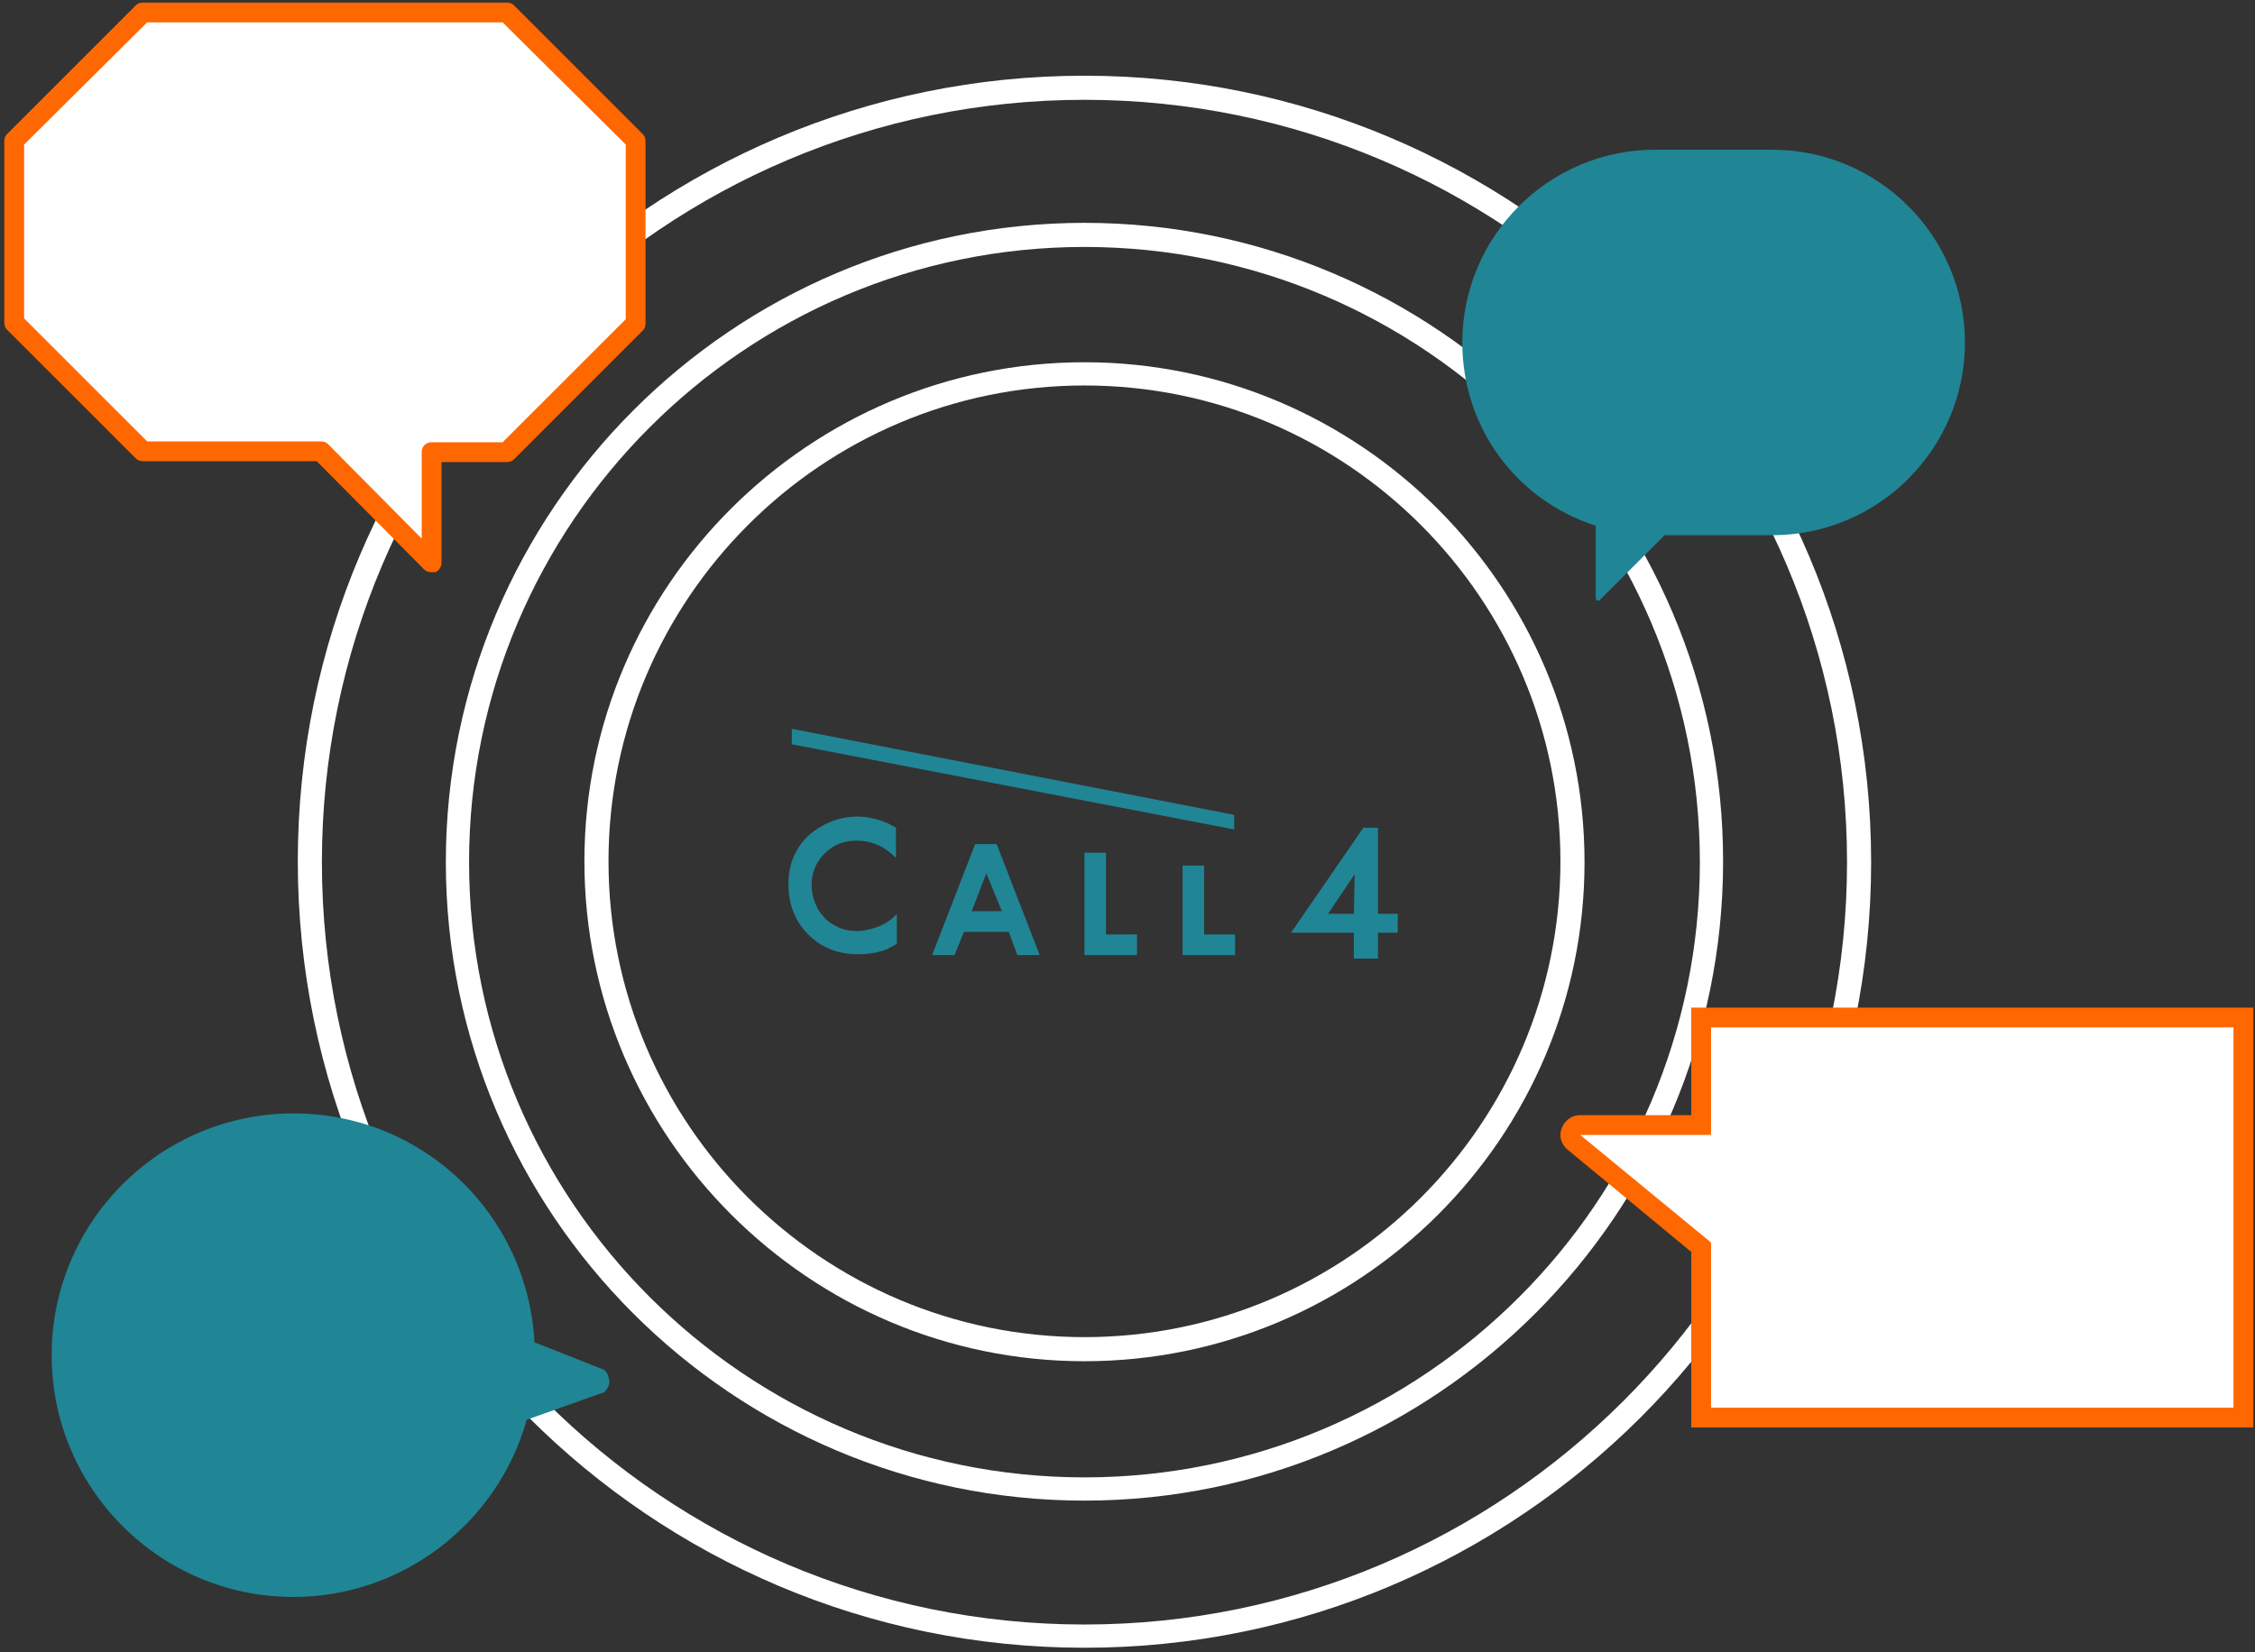
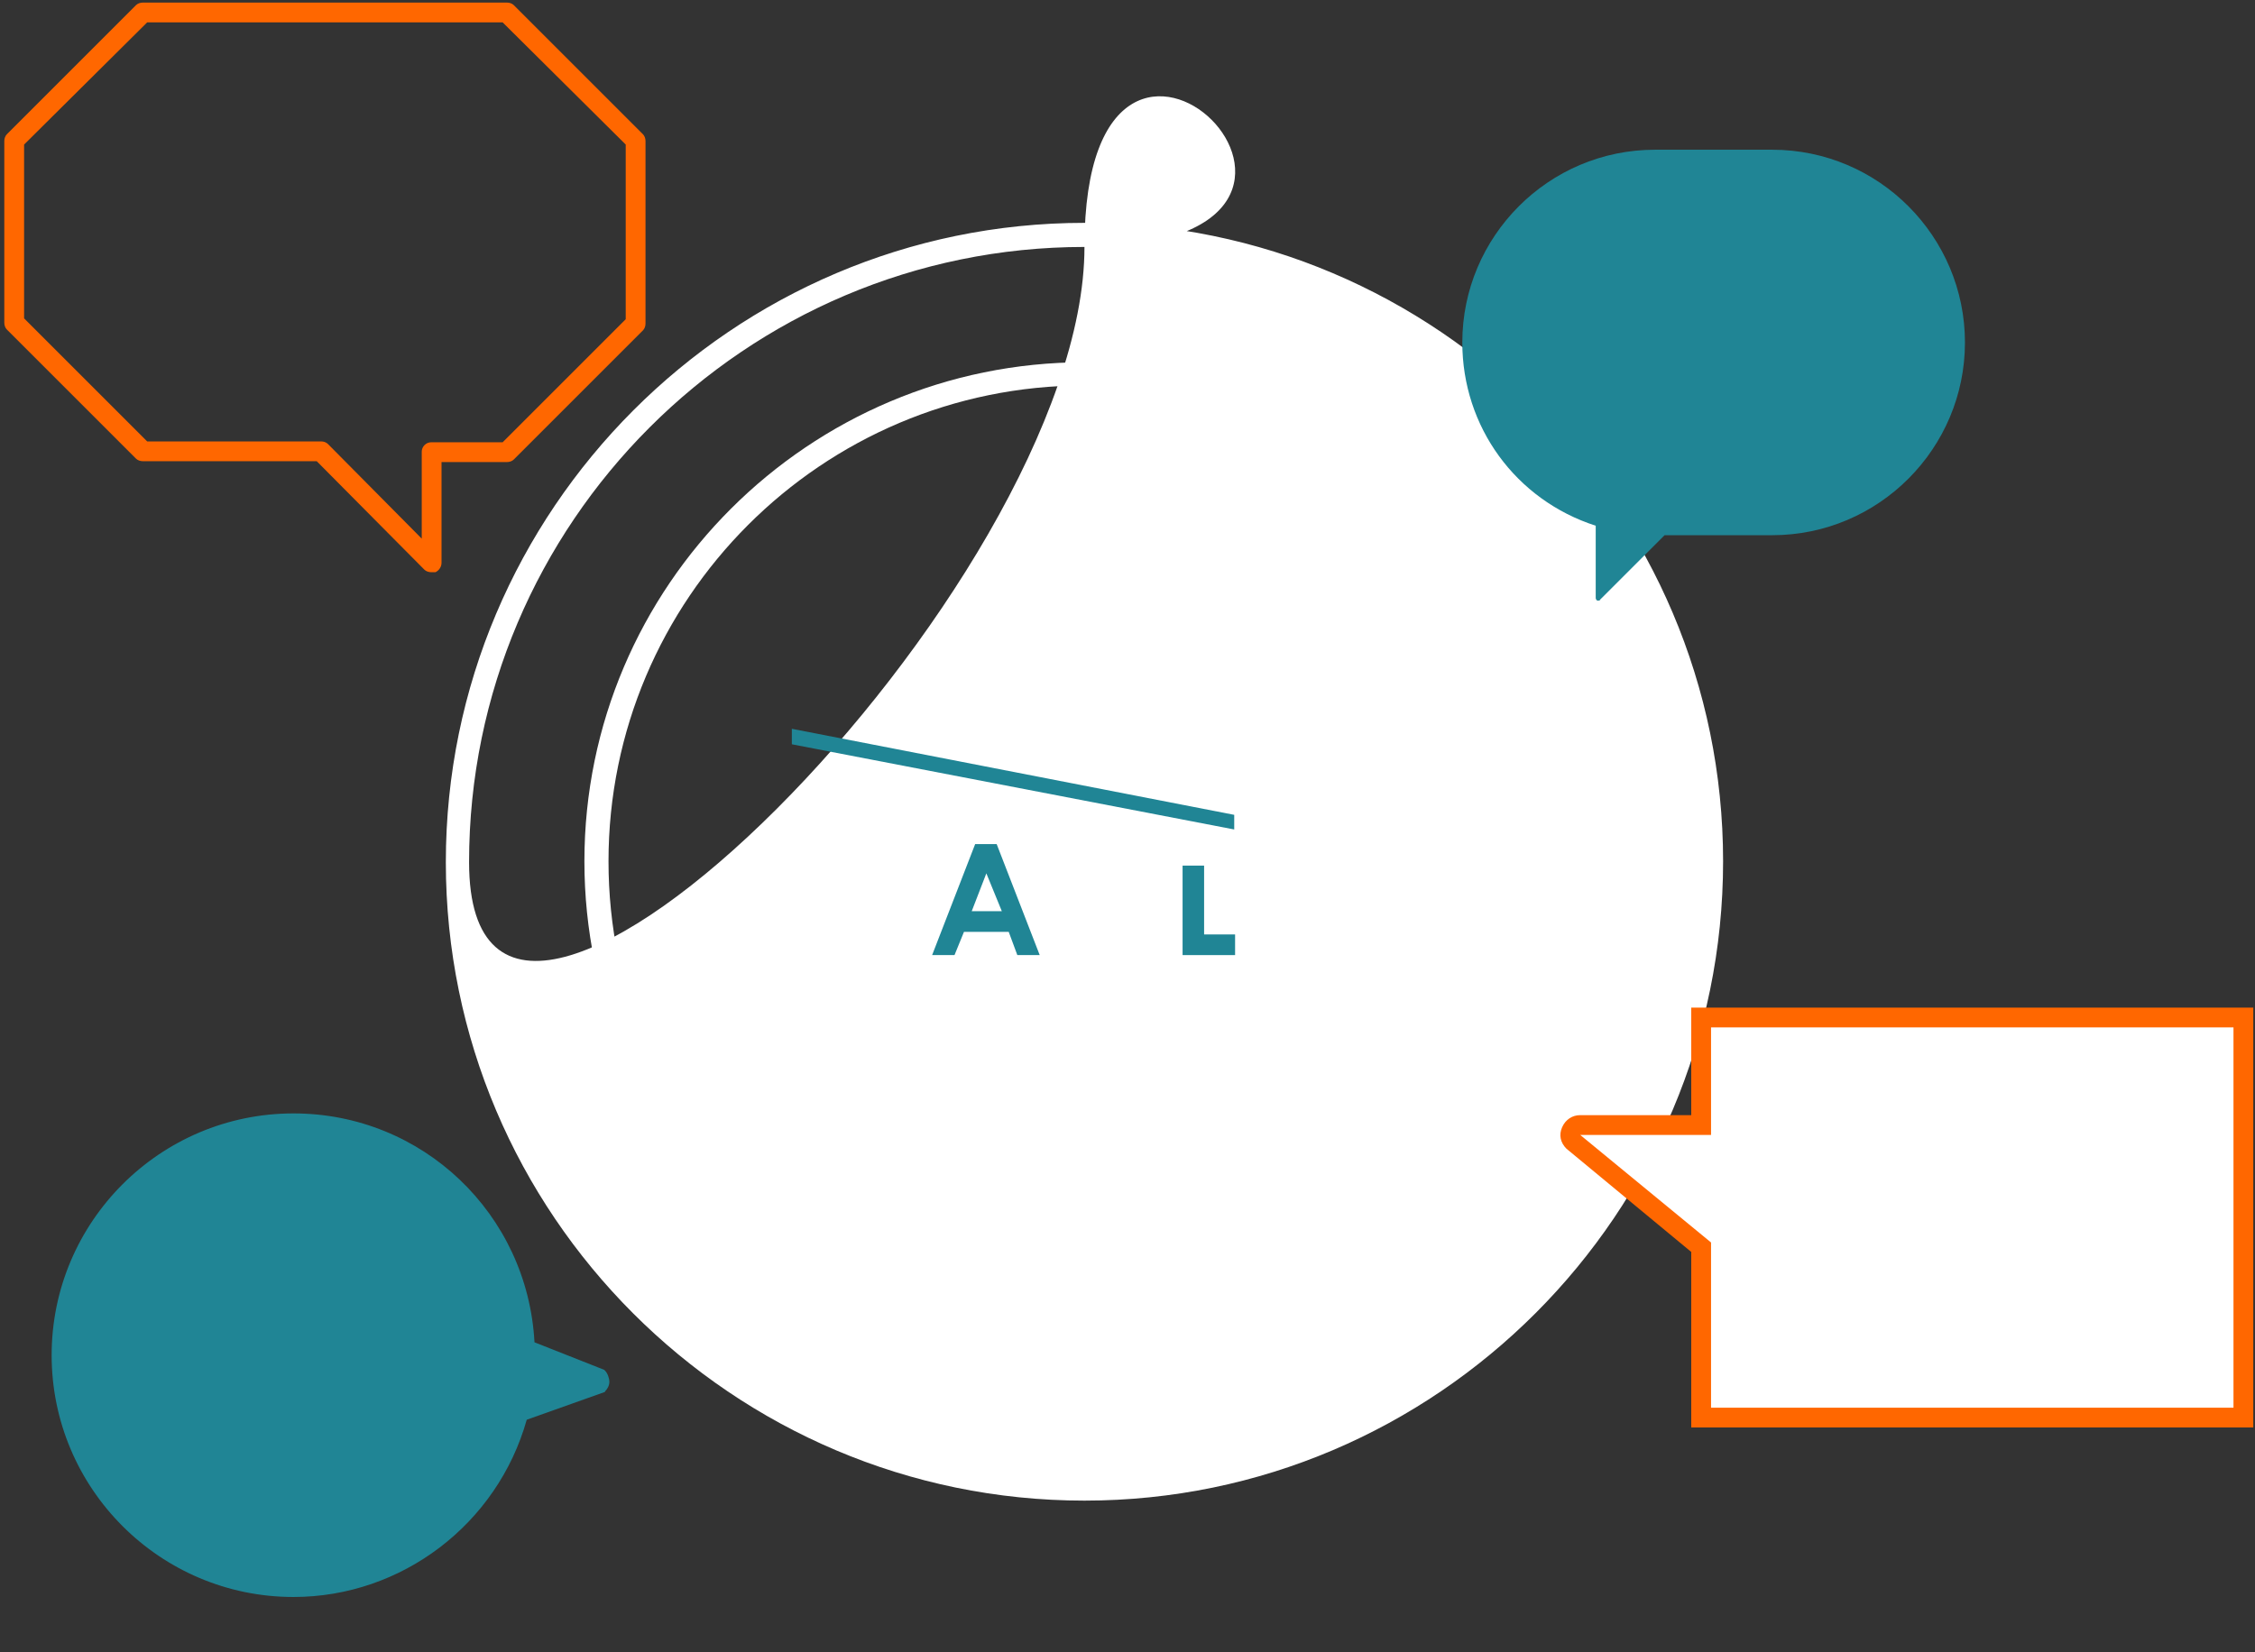
<svg xmlns="http://www.w3.org/2000/svg" version="1.1" id="レイヤー_1" x="0px" y="0px" viewBox="0 0 262 192" style="enable-background:new 0 0 262 192;" xml:space="preserve">
  <rect x="0" y="0" width="262" height="192" fill="#333333" stroke="none" />
  <style type="text/css">
	.st0{fill:#FFFFFF;}
	.st1{fill:#208595;}
	.st2{fill:#FF6700;}
	.st3{fill:none;}
</style>
-   <path class="st0" d="M126,191.5c-50.4,0-91.4-41-91.4-91.4S75.6,8.8,126,8.8s91.4,41,91.4,91.4S176.4,191.5,126,191.5z M126,11.6  c-48.8,0-88.6,39.7-88.6,88.6s39.7,88.6,88.6,88.6c48.8,0,88.6-39.7,88.6-88.6S174.8,11.6,126,11.6z" />
-   <path class="st0" d="M126,174.4c-40.9,0-74.2-33.3-74.2-74.2S85.1,25.9,126,25.9s74.2,33.3,74.2,74.2S166.9,174.4,126,174.4z   M126,28.7c-39.4,0-71.5,32.1-71.5,71.5s32.1,71.5,71.5,71.5s71.5-32.1,71.5-71.5S165.4,28.7,126,28.7z" />
+   <path class="st0" d="M126,174.4c-40.9,0-74.2-33.3-74.2-74.2S85.1,25.9,126,25.9s74.2,33.3,74.2,74.2S166.9,174.4,126,174.4z   M126,28.7c-39.4,0-71.5,32.1-71.5,71.5s71.5-32.1,71.5-71.5S165.4,28.7,126,28.7z" />
  <path class="st0" d="M126,158.2c-32,0-58.1-26.1-58.1-58.1s26.1-58,58.1-58s58.1,26.1,58.1,58.1S158,158.2,126,158.2z M126,44.8  c-30.5,0-55.3,24.8-55.3,55.3s24.8,55.3,55.3,55.3s55.3-24.8,55.3-55.3S156.5,44.8,126,44.8z" />
  <path class="st1" d="M205.9,17.4h-13.6c-12.4,0-22.4,10.1-22.4,22.4c0,9.8,6.2,18.3,15.5,21.3v8.4c0,0.1,0.1,0.3,0.2,0.3h0.1  c0.1,0,0.2,0,0.2-0.1l7.5-7.5h12.5c12.4,0,22.4-10.1,22.4-22.4S218.3,17.4,205.9,17.4z" />
  <g>
    <path class="st0" d="M197.7,118.2v12.5h-14c-0.5,0-0.9,0.3-1.1,0.7c-0.2,0.4-0.1,0.9,0.2,1.2l14.8,12.2v19.8h63v-46.5h-62.9V118.2z   " />
    <path class="st2" d="M261.8,165.9h-65.3v-20.4l-14.5-12c-0.7-0.7-0.9-1.6-0.5-2.5s1.2-1.4,2.1-1.4h12.9v-12.5h65.3V165.9z    M198.8,163.6h60.7v-44.2h-60.7v12.5h-15.2l15.2,12.5V163.6z" />
  </g>
  <g>
-     <polygon class="st0" points="58.9,1.4 16.6,1.4 1.7,16.4 1.7,37.5 16.6,52.5 37.3,52.5 50.1,65.4 50.1,52.5 58.9,52.5 73.9,37.5    73.9,16.4  " />
    <path class="st2" d="M50.1,66.5c-0.3,0-0.6-0.1-0.8-0.3L36.8,53.6H16.6c-0.3,0-0.6-0.1-0.8-0.3l-15-15c-0.2-0.2-0.3-0.5-0.3-0.8   V16.4c0-0.3,0.1-0.6,0.3-0.8l15-15c0.2-0.2,0.5-0.3,0.8-0.3h42.3c0.3,0,0.6,0.1,0.8,0.3l15,15c0.2,0.2,0.3,0.5,0.3,0.8v21.2   c0,0.3-0.1,0.6-0.3,0.8l-15,15c-0.2,0.2-0.5,0.3-0.8,0.3h-7.6v11.7c0,0.5-0.3,0.9-0.7,1.1C50.4,66.5,50.3,66.5,50.1,66.5z    M17.1,51.3h20.2c0.3,0,0.6,0.1,0.8,0.3l10.9,11V52.5c0-0.6,0.5-1.1,1.1-1.1h8.3l14.3-14.3V16.8L58.4,2.6H17.1L2.8,16.8V37   L17.1,51.3z" />
  </g>
  <path class="st1" d="M70.3,159.3l-0.1-0.1l-8.1-3.2c-0.8-14.9-13-26.6-28-26.6C18.6,129.4,6,142,6,157.5s12.6,28.1,28.1,28.1  c12.6,0,23.7-8.5,27.1-20.6l9-3.2c0,0,0.1,0,0.1-0.1c0.3-0.3,0.5-0.7,0.5-1.1S70.6,159.6,70.3,159.3z" />
  <g>
    <g>
      <g>
        <polygon class="st1" points="143.4,96.4 92,86.5 92,84.7 143.4,94.7    " />
        <line class="st3" x1="92" y1="84.9" x2="143.4" y2="94.8" />
      </g>
      <path class="st1" d="M113.3,98.1h2.5l5,12.9h-2.6l-1-2.7H112l-1.1,2.7h-2.6L113.3,98.1z M114.6,101.5l-1.7,4.4h3.5L114.6,101.5z" />
-       <path class="st1" d="M126,99.1h2.5v9.5h3.6v2.4H126V99.1z" />
      <path class="st1" d="M137.4,100.6h2.5v8h3.6v2.4h-6.1V100.6z" />
-       <path class="st1" d="M104.1,106.3c-1.2,1.4-3.4,1.9-4.5,1.9c-1,0-1.9-0.2-2.7-0.7c-0.8-0.4-1.4-1.1-1.9-1.9    c-0.4-0.8-0.7-1.7-0.7-2.7c0-1.5,0.5-2.7,1.5-3.7s2.2-1.5,3.7-1.5c1.7,0,3.2,0.6,4.6,2v-3.5c-0.3-0.2-0.6-0.3-0.9-0.5    c-1.2-0.5-2.4-0.8-3.6-0.8c-1.5,0-2.9,0.4-4.1,1.1c-1.3,0.7-2.3,1.7-2.9,2.8c-0.7,1.2-1,2.5-1,4c0,2.3,0.8,4.3,2.3,5.8    s3.4,2.3,5.8,2.3c1.3,0,2.4-0.2,3.4-0.6c0.4-0.2,0.7-0.4,1.1-0.6v-3.4H104.1z" />
      <g>
-         <path class="st1" d="M160.1,96.2v10h2.3v2.2h-2.3v3h-2.8v-3H150l8.4-12.2H160.1z M157.4,101.6l-3.1,4.6h3L157.4,101.6z" />
-       </g>
+         </g>
    </g>
  </g>
</svg>